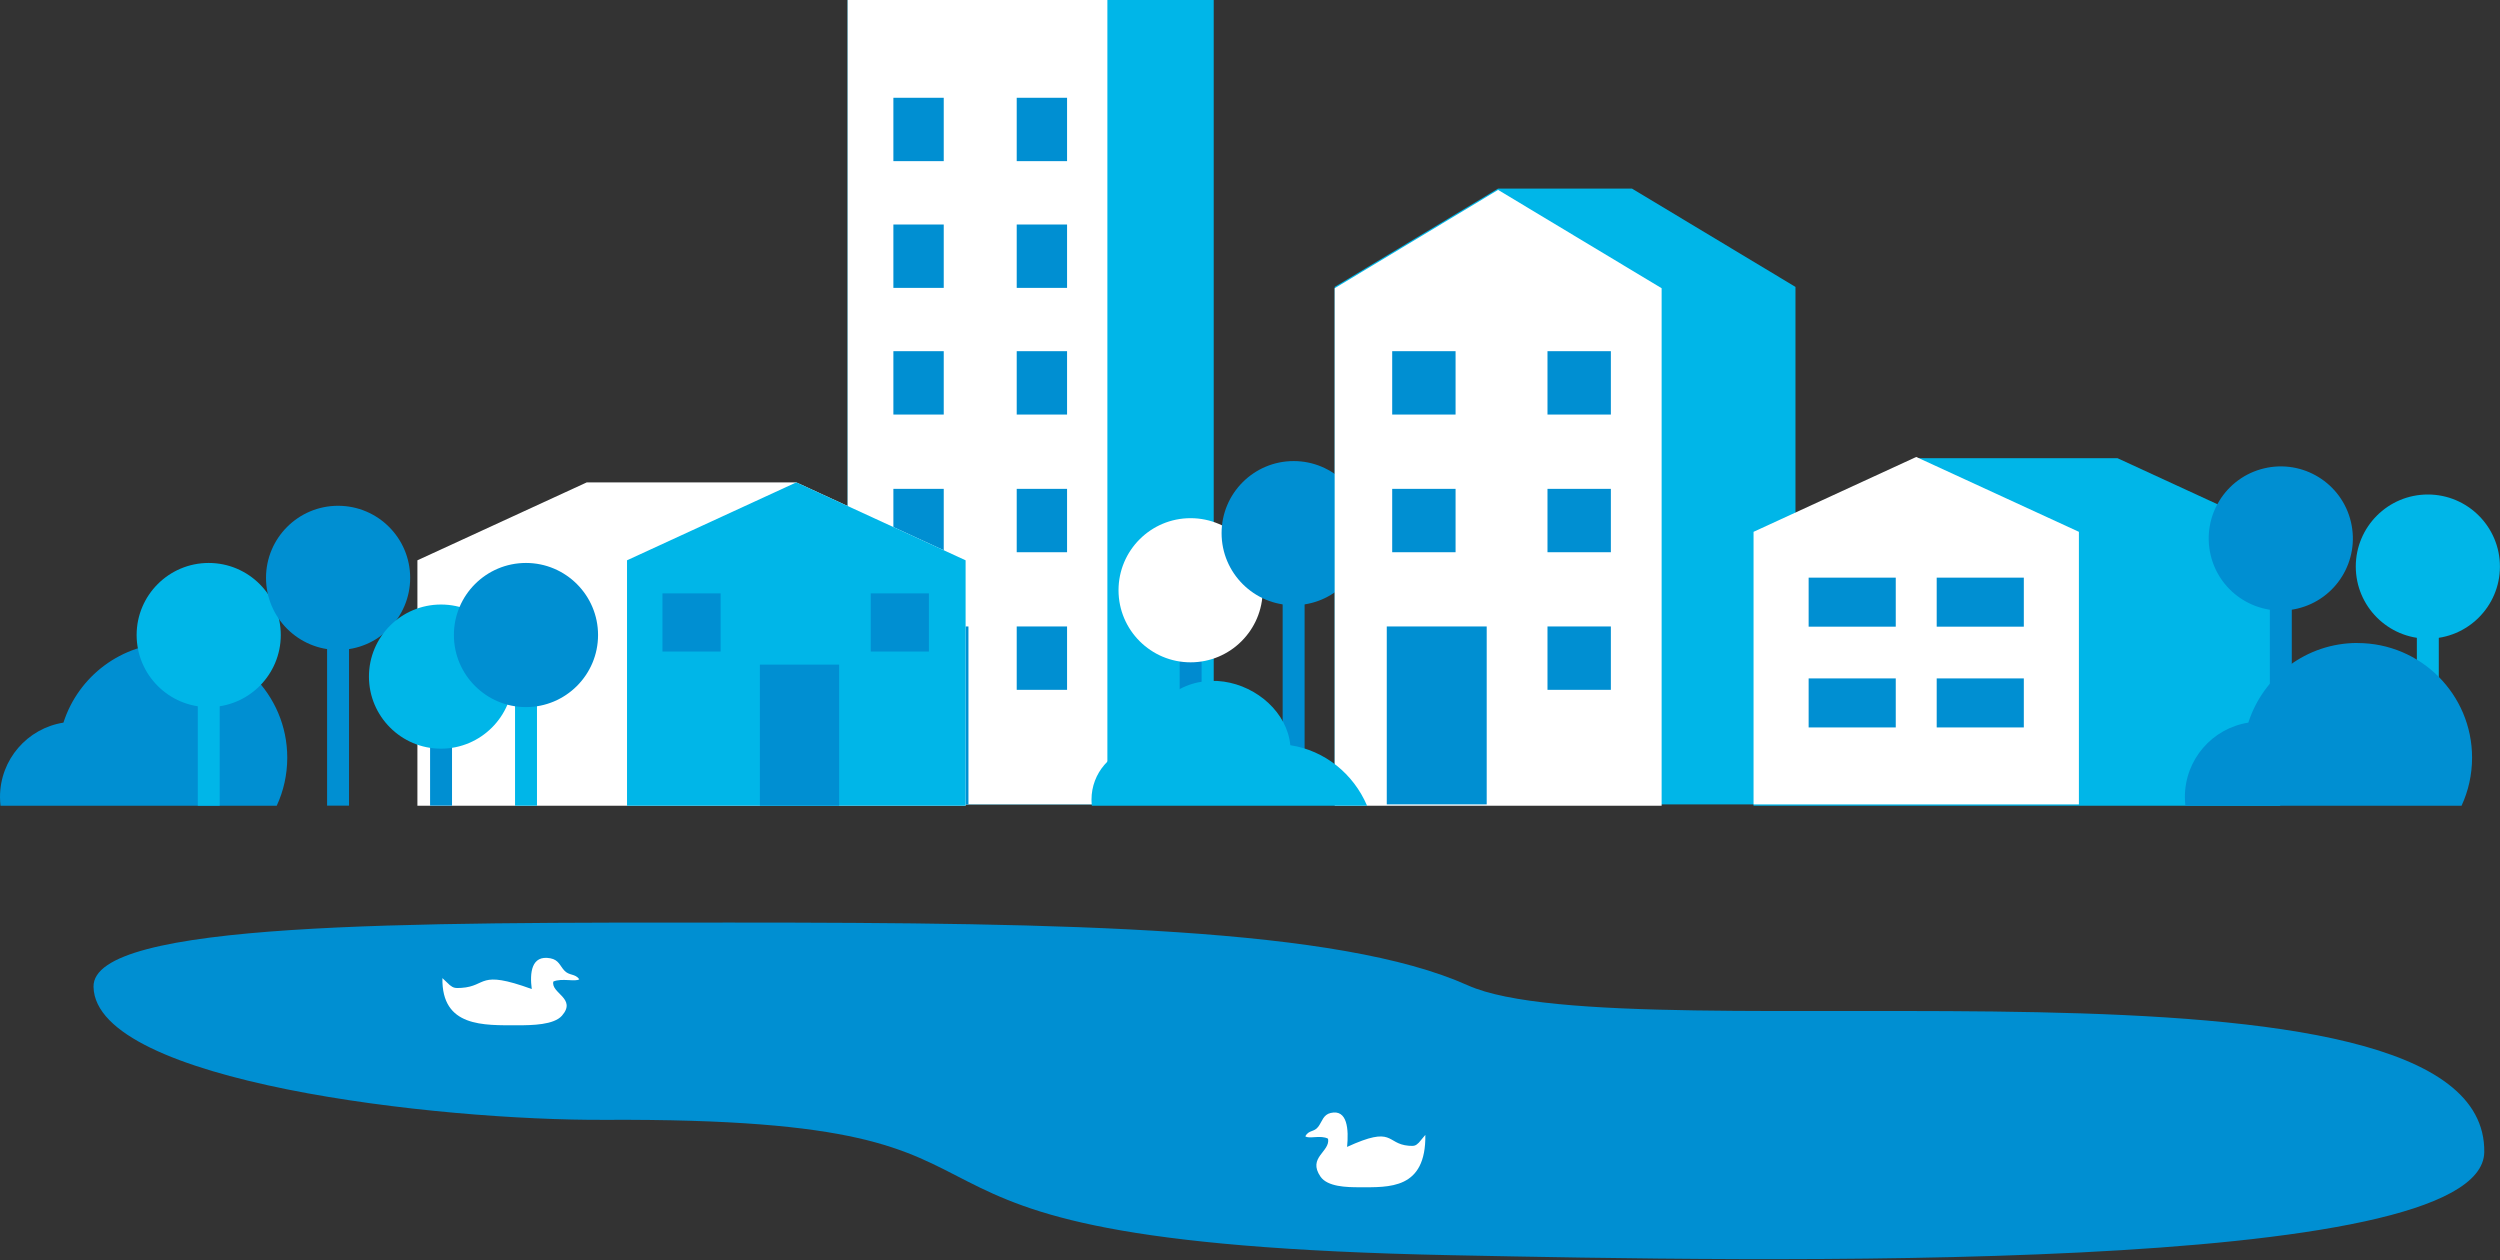
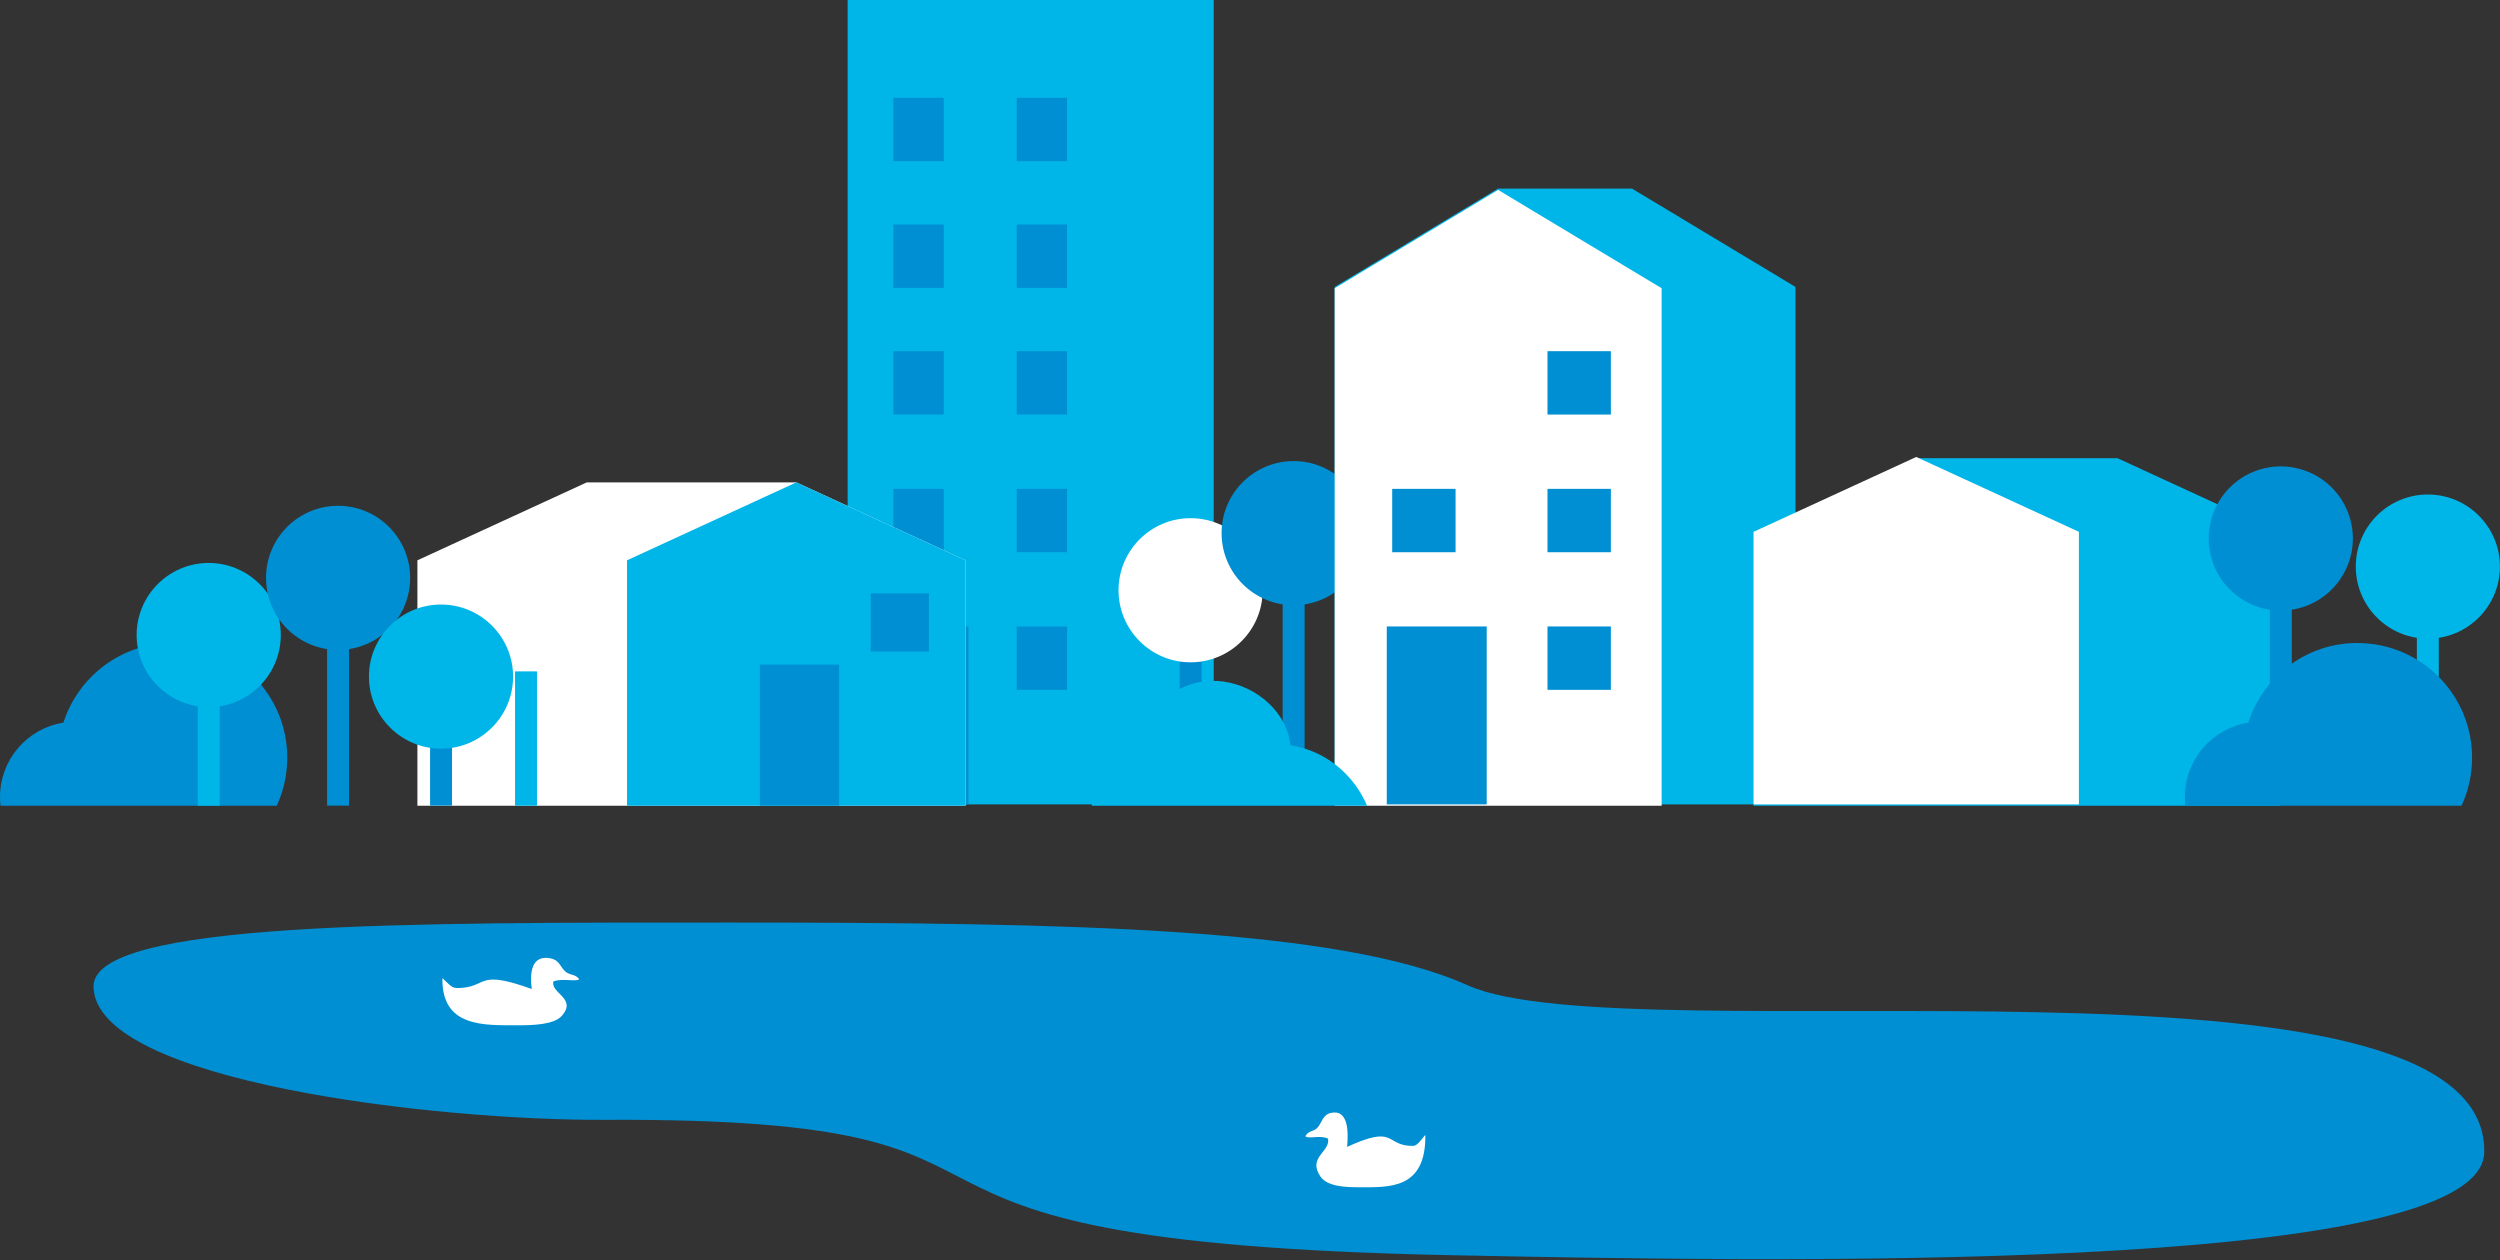
<svg xmlns="http://www.w3.org/2000/svg" width="359" height="181" viewBox="0 0 359 181" fill="none">
  <rect x="0" y="0" width="359" height="181" fill="#333333" stroke="none" />
  <g clip-path="url(#clip0_61_1152)">
    <path fill-rule="evenodd" clip-rule="evenodd" d="M174.29 0H121.72V115.51H144.81H151.21H174.29V0Z" fill="#00B6E8" />
-     <path d="M159.02 0H121.72V115.51H159.02V0Z" fill="white" />
    <path d="M139.07 89.96H127.67V115.51H139.07V89.96Z" fill="#008FD2" />
    <path d="M153.23 89.96H146V99.06H153.23V89.96Z" fill="#008FD2" />
    <path d="M153.23 70.2H146V79.3H153.23V70.2Z" fill="#008FD2" />
    <path d="M153.23 50.43H146V59.53H153.23V50.43Z" fill="#008FD2" />
    <path d="M135.52 70.2H128.29V79.3H135.52V70.2Z" fill="#008FD2" />
    <path d="M135.52 50.43H128.29V59.53H135.52V50.43Z" fill="#008FD2" />
    <path fill-rule="evenodd" clip-rule="evenodd" d="M59.94 80.46L84.26 69.27H114.35L138.66 80.46V115.7H108.57H90.04H59.94V80.46Z" fill="white" />
    <path fill-rule="evenodd" clip-rule="evenodd" d="M90.04 80.46L114.35 69.27L138.66 80.46V115.7H90.04V80.46Z" fill="#00B6E8" />
    <path d="M120.5 95.44H109.12V115.69H120.5V95.44Z" fill="#008FD2" />
    <path d="M133.39 85.21H125.04V93.56H133.39V85.21Z" fill="#008FD2" />
-     <path d="M103.48 85.21H95.13V93.56H103.48V85.21Z" fill="#008FD2" />
    <path fill-rule="evenodd" clip-rule="evenodd" d="M24.79 92.33C17.45 92.33 11.24 97.13 9.11 103.77C3.95 104.58 0 109.05 0 114.45C0 114.87 0.03 115.29 0.07 115.7H39.74C40.71 113.6 41.25 111.26 41.25 108.8C41.25 99.71 33.88 92.34 24.79 92.34V92.33Z" fill="#008FD2" />
    <path d="M31.55 96.41H28.4V115.7H31.55V96.41Z" fill="#00B6E8" />
    <path fill-rule="evenodd" clip-rule="evenodd" d="M29.97 80.84C24.25 80.84 19.62 85.48 19.62 91.19C19.62 96.9 24.26 101.54 29.97 101.54C35.68 101.54 40.32 96.9 40.32 91.19C40.32 85.48 35.68 80.84 29.97 80.84Z" fill="#00B6E8" />
    <path d="M50.12 88.2H46.97V115.69H50.12V88.2Z" fill="#008FD2" />
    <path fill-rule="evenodd" clip-rule="evenodd" d="M48.55 72.63C42.83 72.63 38.2 77.27 38.2 82.98C38.2 88.69 42.84 93.33 48.55 93.33C54.26 93.33 58.9 88.69 58.9 82.98C58.9 77.27 54.26 72.63 48.55 72.63Z" fill="#008FD2" />
    <path d="M64.91 102.38H61.76V115.69H64.91V102.38Z" fill="#008FD2" />
    <path fill-rule="evenodd" clip-rule="evenodd" d="M63.33 86.81C57.61 86.81 52.98 91.45 52.98 97.16C52.98 102.87 57.62 107.51 63.33 107.51C69.04 107.51 73.68 102.87 73.68 97.16C73.68 91.45 69.04 86.81 63.33 86.81Z" fill="#00B6E8" />
    <path d="M77.11 96.41H73.96V115.7H77.11V96.41Z" fill="#00B6E8" />
-     <path fill-rule="evenodd" clip-rule="evenodd" d="M75.53 80.84C69.81 80.84 65.18 85.48 65.18 91.19C65.18 96.9 69.82 101.54 75.53 101.54C81.24 101.54 85.88 96.9 85.88 91.19C85.88 85.48 81.24 80.84 75.53 80.84Z" fill="#008FD2" />
    <path d="M172.55 89.98H169.4V109.27H172.55V89.98Z" fill="#008BD0" />
    <path fill-rule="evenodd" clip-rule="evenodd" d="M170.97 74.41C165.25 74.41 160.62 79.05 160.62 84.76C160.62 90.47 165.26 95.11 170.97 95.11C176.68 95.11 181.32 90.47 181.32 84.76C181.32 79.05 176.68 74.41 170.97 74.41Z" fill="white" />
    <path d="M187.34 81.78H184.19V109.27H187.34V81.78Z" fill="#008FD2" />
    <path fill-rule="evenodd" clip-rule="evenodd" d="M185.77 66.21C180.05 66.21 175.42 70.85 175.42 76.56C175.42 82.27 180.06 86.91 185.77 86.91C191.48 86.91 196.12 82.27 196.12 76.56C196.12 70.85 191.48 66.21 185.77 66.21Z" fill="#008FD2" />
    <path fill-rule="evenodd" clip-rule="evenodd" d="M257.83 41.2L234.35 27.08H215.13L191.66 41.2V115.51H220.71H228.77H257.83V41.2Z" fill="#00B6E8" />
    <path fill-rule="evenodd" clip-rule="evenodd" d="M238.61 41.39L215.13 27.27L191.66 41.39V115.7H238.61V41.39Z" fill="white" />
    <path d="M213.49 89.96H199.14V115.51H213.49V89.96Z" fill="#008FD2" />
    <path fill-rule="evenodd" clip-rule="evenodd" d="M327.44 76.56L304.08 65.8H275.17L251.81 76.56V115.7H280.72H298.53H327.44V76.56Z" fill="#00B6E8" />
    <path fill-rule="evenodd" clip-rule="evenodd" d="M298.53 76.37L275.17 65.62L251.81 76.37V115.51H298.53V76.37Z" fill="white" />
    <path fill-rule="evenodd" clip-rule="evenodd" d="M185.28 107.01C190.23 107.76 194.36 111.12 196.31 115.7H156.79C156.76 115.41 156.74 115.11 156.74 114.82C156.74 111.01 159.53 107.84 163.19 107.27C168.11 91.9 184.41 97.69 185.29 107.02L185.28 107.01Z" fill="#00B6E8" />
    <path d="M350.21 86.58H347.06V105.87H350.21V86.58Z" fill="#00B6E8" />
    <path fill-rule="evenodd" clip-rule="evenodd" d="M348.64 71.01C342.92 71.01 338.29 75.65 338.29 81.36C338.29 87.07 342.93 91.71 348.64 91.71C354.35 91.71 358.99 87.07 358.99 81.36C358.99 75.65 354.35 71.01 348.64 71.01Z" fill="#00B6E8" />
    <path d="M329.1 82.53H325.95V110.02H329.1V82.53Z" fill="#008FD2" />
    <path d="M329.908 87.396C335.47 86.078 338.91 80.499 337.591 74.938C336.272 69.376 330.694 65.936 325.132 67.255C319.57 68.574 316.131 74.152 317.45 79.714C318.768 85.276 324.346 88.715 329.908 87.396Z" fill="#008FD2" />
    <path fill-rule="evenodd" clip-rule="evenodd" d="M338.54 92.33C331.2 92.33 324.99 97.13 322.86 103.77C317.7 104.58 313.75 109.05 313.75 114.45C313.75 114.87 313.77 115.29 313.82 115.7H353.48C354.45 113.6 354.99 111.26 354.99 108.8C354.99 99.71 347.62 92.34 338.53 92.34L338.54 92.33Z" fill="#008FD2" />
-     <path fill-rule="evenodd" clip-rule="evenodd" d="M290.62 82.95H278.11V89.99H290.62V82.95ZM272.23 97.42H259.72V104.46H272.23V97.42ZM290.62 97.42H278.11V104.46H290.62V97.42ZM272.23 82.95H259.72V89.99H272.23V82.95Z" fill="#008FD2" />
    <path d="M231.32 89.96H222.22V99.06H231.32V89.96Z" fill="#008FD2" />
    <path d="M231.32 70.2H222.22V79.3H231.32V70.2Z" fill="#008FD2" />
    <path d="M231.32 50.43H222.22V59.53H231.32V50.43Z" fill="#008FD2" />
    <path d="M209.02 70.2H199.92V79.3H209.02V70.2Z" fill="#008FD2" />
-     <path d="M209.02 50.43H199.92V59.53H209.02V50.43Z" fill="#008FD2" />
    <path d="M153.23 32.24H146V41.34H153.23V32.24Z" fill="#008FD2" />
    <path d="M135.52 32.24H128.29V41.34H135.52V32.24Z" fill="#008FD2" />
    <path d="M153.23 14.04H146V23.14H153.23V14.04Z" fill="#008FD2" />
    <path d="M135.52 14.04H128.29V23.14H135.52V14.04Z" fill="#008FD2" />
    <path fill-rule="evenodd" clip-rule="evenodd" d="M13.43 141.71C13.22 132.27 58.8 132.48 104.93 132.48C153.38 132.48 192.26 133.18 210.77 141.49C233.78 151.82 357.21 133.48 356.74 165.45C356.48 183.28 251.44 181.11 208.52 180.25C111.99 178.32 160.12 160.44 86.85 160.81C62.81 160.93 13.73 155.38 13.43 141.72V141.71Z" fill="#008FD2" />
    <path fill-rule="evenodd" clip-rule="evenodd" d="M76.34 142.02C68.58 139.2 70.02 141.61 66.25 141.86C65.3 141.92 65.11 141.86 64.59 141.46L63.53 140.46C63.41 147.53 69.45 147.23 74.36 147.23C76.41 147.23 79.54 147.18 80.7 145.85C82.87 143.36 79.07 142.64 79.46 140.95C80.67 140.42 82.65 141.03 83.19 140.62C82.56 139.77 81.74 140.14 81.03 139.36C80.4 138.68 80.24 137.84 79.03 137.61C76.28 137.1 76.06 139.74 76.36 142.02H76.34Z" fill="white" />
    <path fill-rule="evenodd" clip-rule="evenodd" d="M193.43 164.7C200.24 161.57 198.98 164.25 202.29 164.53C203.13 164.6 203.29 164.52 203.75 164.08L204.68 162.97C204.78 170.82 199.49 170.49 195.18 170.49C193.38 170.49 190.63 170.43 189.62 168.96C187.72 166.19 191.05 165.4 190.71 163.52C189.65 162.94 187.91 163.61 187.44 163.16C187.99 162.21 188.71 162.62 189.33 161.76C189.88 161 190.02 160.07 191.09 159.82C193.5 159.26 193.69 162.18 193.44 164.72L193.43 164.7Z" fill="white" />
  </g>
  <defs>
    <clipPath id="clip0_61_1152">
      <rect width="358.99" height="180.8" fill="white" />
    </clipPath>
  </defs>
</svg>